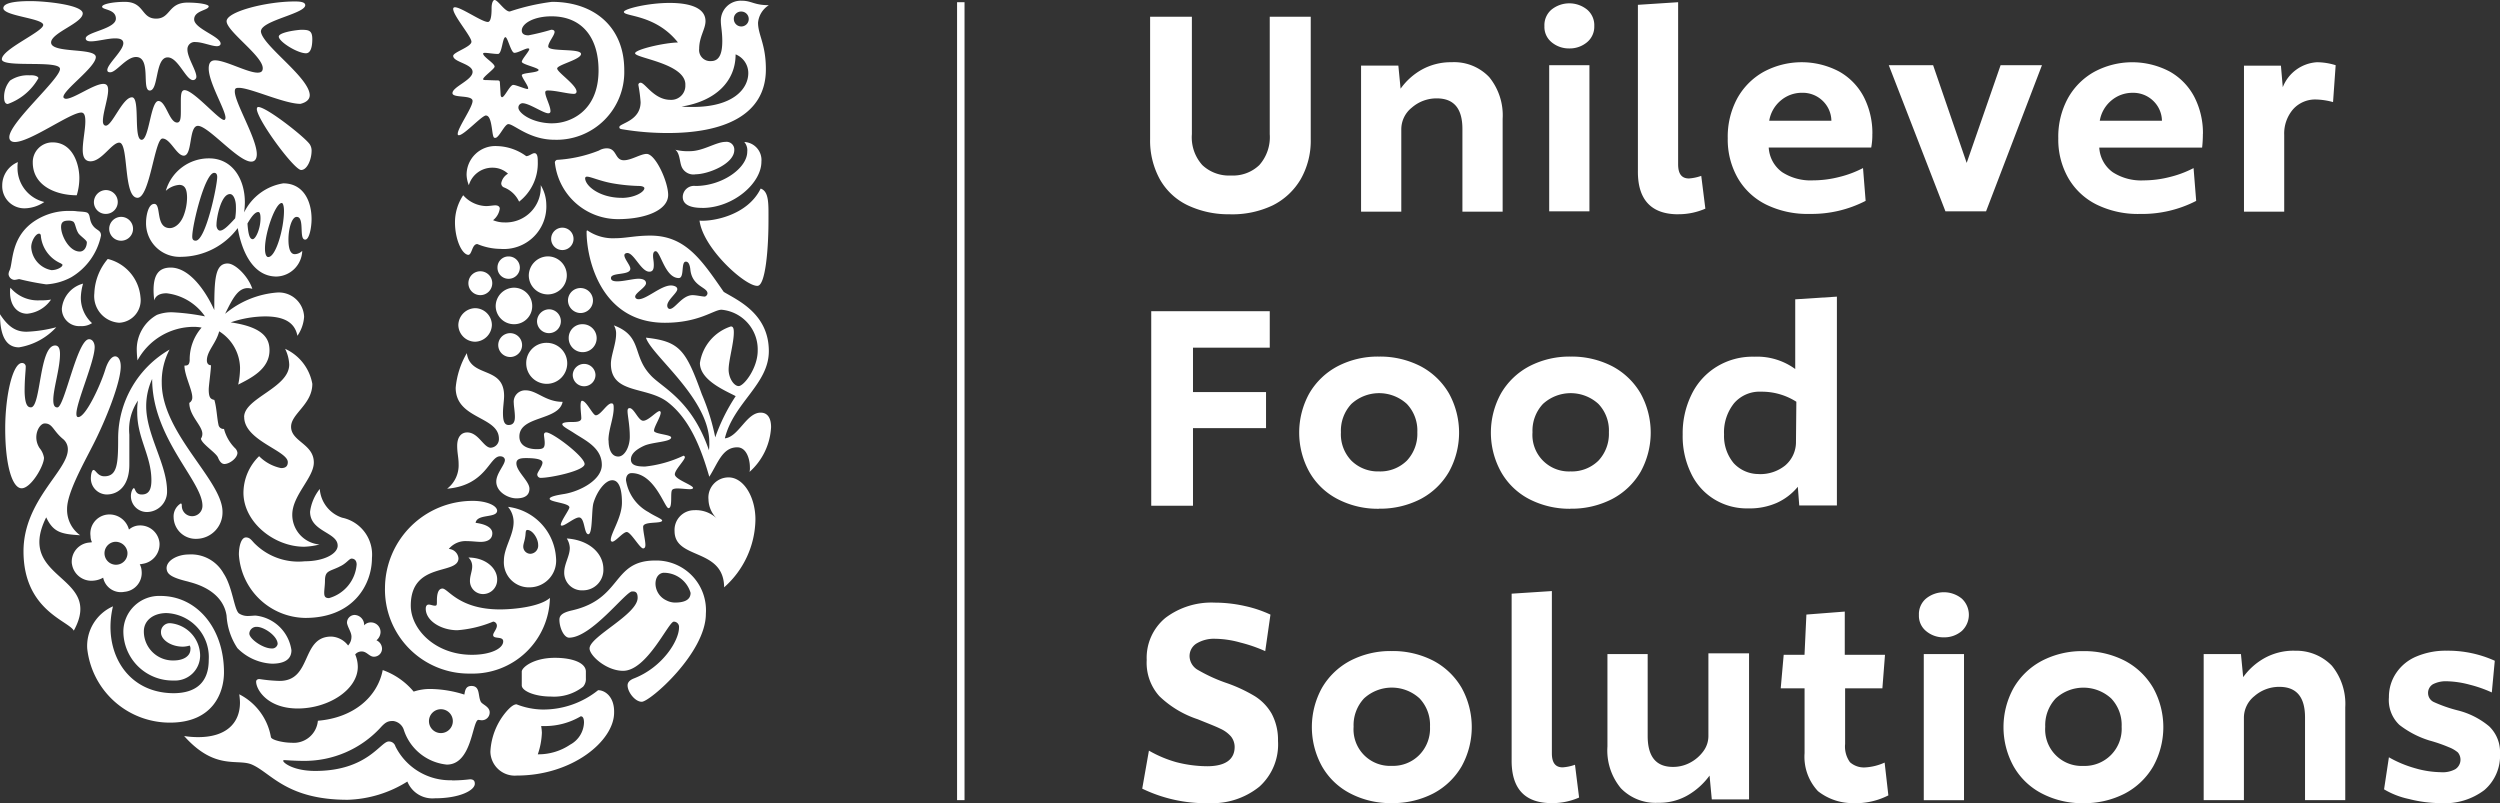
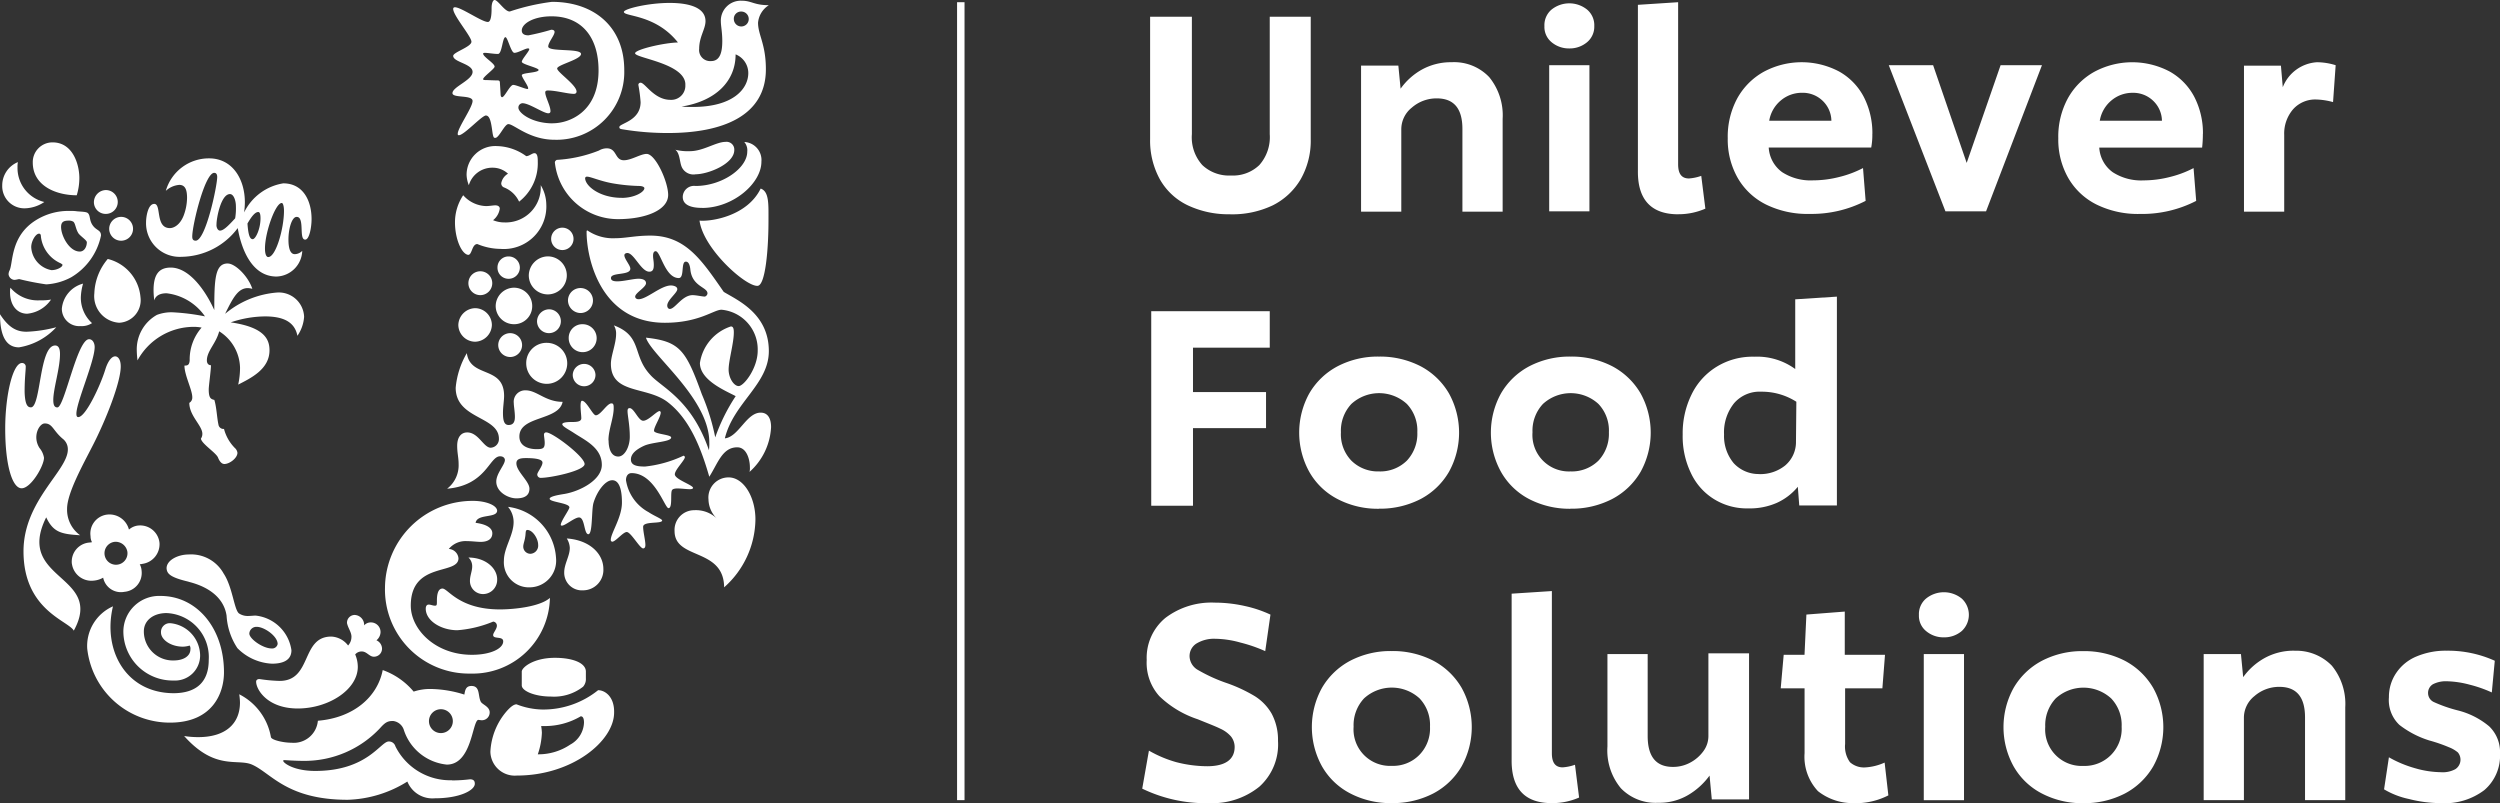
<svg xmlns="http://www.w3.org/2000/svg" width="174" height="55.899" viewBox="0 0 174 55.899">
  <rect x="0" y="0" width="174" height="55.899" fill="#333333" stroke="none" />
  <defs>
    <clipPath id="clip-path">
      <rect id="Rectangle_3" data-name="Rectangle 3" width="174" height="55.899" transform="translate(0 0)" fill="none" />
    </clipPath>
  </defs>
  <g id="Group_52499" data-name="Group 52499" transform="translate(14 5.782)">
    <g id="Group_1" data-name="Group 1" transform="translate(-14 -5.783)" clip-path="url(#clip-path)">
      <path id="Path_1" data-name="Path 1" d="M43.825,14.334c.259,1.971,3.242,4.617,4.047,4.539.544-.051.752-2.568.752-4.539,0-1.142.052-2.023-.544-2.231-.934,1.92-3.45,2.308-4.254,2.231m.182-.882c2.153,0,4.124-1.712,4.124-3.217a1.257,1.257,0,0,0-1.192-1.374.882.882,0,0,1,.207.674c0,1.142-1.739,2.387-3.606,2.387a.784.784,0,0,0-.882.726c-.026.571.519.8,1.35.8m-.467-2.335a.9.9,0,0,1-.934-.467c-.182-.362-.129-.985-.467-1.245a3.623,3.623,0,0,0,1.012.1c.934,0,1.816-.648,2.491-.648a.537.537,0,0,1,.6.57c0,.96-1.816,1.686-2.7,1.686" transform="translate(4.862 1.022)" fill="#fff" />
      <path id="Path_2" data-name="Path 2" d="M2.115,25.91c.7,0,.571-4.305,1.686-4.305.259,0,.337.259.337.6,0,.986-.467,2.413-.467,3.191,0,.389.1.519.286.519.493,0,1.375-4.747,2.205-4.747.259,0,.389.286.389.545,0,.985-1.272,3.838-1.272,4.642,0,.131.026.234.129.234.52,0,1.557-2.231,1.894-3.346.182-.571.442-.882.675-.882.207,0,.389.233.389.7,0,1.115-1.038,3.735-1.946,5.5-.7,1.375-1.789,3.32-1.789,4.41a2.186,2.186,0,0,0,.908,1.841c-1.323-.078-1.868-.207-2.361-1.246-2.2,4.41,4.073,3.97,1.92,7.886-.388-.7-3.5-1.427-3.5-5.524,0-3.528,3.086-5.6,3.086-7.082a.922.922,0,0,0-.362-.753c-.675-.57-.7-1.063-1.246-1.063-.388,0-.881.908-.363,1.712a1.424,1.424,0,0,1,.311.675c0,.57-.908,2.127-1.556,2.127S.325,29.957.325,27.389c0-2.283.519-4.565,1.168-4.565a.251.251,0,0,1,.259.284c0,.26-.077.8-.077,1.712.026,1.012.259,1.09.441,1.09" transform="translate(0.038 2.442)" fill="#fff" />
-       <path id="Path_3" data-name="Path 3" d="M6.764,31.9c.856,0,1.583-.648,1.583-2.075v-2.1a3.6,3.6,0,0,1,.6-2.36,4.5,4.5,0,0,0-.051.83c0,1.789.986,3.008.986,4.72,0,.649-.182.986-.675.986-.467,0-.441-.441-.544-.441-.078,0-.207.259-.207.544a1.111,1.111,0,0,0,1.167,1.115,1.414,1.414,0,0,0,1.349-1.452c0-1.868-1.452-3.917-1.452-5.915a4.55,4.55,0,0,1,.415-1.893c0,4.124,3.5,7.107,3.5,8.819A.714.714,0,0,1,12,32.709c0-.156-.027-.182-.078-.182a1.054,1.054,0,0,0-.493.96,1.536,1.536,0,0,0,1.583,1.5A1.833,1.833,0,0,0,14.831,33.1c0-2.179-4.228-5.448-4.228-8.976a4.754,4.754,0,0,1,.544-2.309,7.142,7.142,0,0,0-3.579,6.148c0,1.79-.052,2.671-.96,2.671-.466,0-.6-.441-.752-.441-.129,0-.182.364-.182.467A1.124,1.124,0,0,0,6.764,31.9" transform="translate(0.655 2.517)" fill="#fff" />
      <path id="Path_4" data-name="Path 4" d="M39.271,12.706c.907,0,1.582-.415,1.582-.675,0-.077-.129-.155-.389-.155a12.467,12.467,0,0,1-1.816-.182c-.881-.155-1.53-.466-1.789-.466a.119.119,0,0,0-.13.1c0,.544,1.012,1.374,2.543,1.374M34.757,10.06a9.338,9.338,0,0,0,2.931-.648,1.089,1.089,0,0,1,.544-.156c.726,0,.545.83,1.193.83.519,0,1.168-.441,1.583-.441.622,0,1.5,1.945,1.5,2.853,0,1.064-1.582,1.686-3.476,1.686a4.41,4.41,0,0,1-4.409-3.943c0-.078.051-.129.129-.182" transform="translate(3.996 1.068)" fill="#fff" />
      <path id="Path_5" data-name="Path 5" d="M7.232,37.912a3.017,3.017,0,0,0-1.79,2.931A5.786,5.786,0,0,0,11.2,46.005c3.009,0,3.761-2.1,3.761-3.5,0-3.112-1.92-5.317-4.409-5.317A2.491,2.491,0,0,0,7.958,39.65a3.43,3.43,0,0,0,3.5,3.424,1.743,1.743,0,0,0,1.842-1.79,2.284,2.284,0,0,0-2.076-2.2.611.611,0,0,0-.647.648c0,.493.674.986,1.529.986a1.723,1.723,0,0,0,.467-.078.383.383,0,0,1,.052.259c0,.467-.467.779-1.168.779A2.02,2.02,0,0,1,9.384,39.65c0-.752.65-1.27,1.584-1.27A3.071,3.071,0,0,1,13.9,41.648c0,1.478-.805,2.309-2.466,2.309-3.318-.027-4.927-3.009-4.2-6.044" transform="translate(0.628 4.291)" fill="#fff" />
      <path id="Path_6" data-name="Path 6" d="M28.53,45.368a.83.83,0,1,0,1.661,0,.83.83,0,0,0-1.661,0m1.608,4.125a10.271,10.271,0,0,0,1.245-.078c.311,0,.338.182.338.311,0,.442-1.012,1.012-2.8,1.012a1.875,1.875,0,0,1-1.894-1.167,8.259,8.259,0,0,1-4.15,1.27c-4.227,0-5.317-1.842-6.64-2.438-1.012-.466-2.568.442-4.747-2a6.142,6.142,0,0,0,.986.077c1.893,0,2.9-.934,2.9-2.411a4.294,4.294,0,0,0-.051-.571,4.135,4.135,0,0,1,2.205,2.983c.051.207.881.389,1.427.389a1.686,1.686,0,0,0,1.841-1.53c2.49-.207,4.15-1.66,4.513-3.528a4.987,4.987,0,0,1,2.154,1.5,3.6,3.6,0,0,1,1.245-.182,8.1,8.1,0,0,1,2.282.389c.052-.259.078-.6.493-.6.622,0,.442.675.649,1.09.1.207.622.337.622.752a.543.543,0,0,1-.545.545c-.077,0-.181-.026-.259-.026-.415.129-.441,3.112-2.179,3.112a3.512,3.512,0,0,1-2.983-2.386.9.9,0,0,0-.752-.649c-.338,0-.52.052-.908.493a7.2,7.2,0,0,1-5.266,2.283c-.7,0-1.272-.052-1.4-.052-.078,0-.078.026-.078.052,0,.129.7.7,2.231.7,3.632,0,4.54-2.05,5.111-2.05a.465.465,0,0,1,.466.338,4.259,4.259,0,0,0,3.943,2.36" transform="translate(1.326 4.825)" fill="#fff" />
-       <path id="Path_7" data-name="Path 7" d="M39.965,37.13c-.441,0-2.827,3.217-4.383,3.217-.364,0-.675-.7-.675-1.246,0-.286.182-.493.857-.648,3.554-.8,2.775-3.476,5.81-3.476A3.46,3.46,0,0,1,45.1,38.686c0,2.724-3.892,6.122-4.462,6.122-.467,0-.986-.675-.986-1.142,0-.129.051-.337.467-.493,1.971-.777,3.112-2.619,3.112-3.527a.367.367,0,0,0-.363-.415c-.364,0-1.868,3.423-3.528,3.423-1.168,0-2.334-1.063-2.334-1.556,0-.83,3.346-2.36,3.346-3.528,0-.441-.207-.441-.389-.441m2.231-1.3c-.286,0-.6.233-.6.779a1.3,1.3,0,0,0,.753,1.141,1.338,1.338,0,0,0,.6.155c.6,0,1.09-.155,1.09-.674a1.94,1.94,0,0,0-1.841-1.4" transform="translate(4.028 4.036)" fill="#fff" />
      <path id="Path_8" data-name="Path 8" d="M7.6,14.9a.83.83,0,1,0,.83-.83.836.836,0,0,0-.83.83M6.536,13.034a.819.819,0,0,0,.83.83.83.83,0,0,0,0-1.66.853.853,0,0,0-.83.83m-.752,5.681a1.99,1.99,0,0,0-1.479,1.738,1.206,1.206,0,0,0,1.3,1.219,1.305,1.305,0,0,0,.8-.207,2.384,2.384,0,0,1-.779-1.79,3.846,3.846,0,0,1,.156-.959M.726,19a1.224,1.224,0,0,0-.027.311c0,.959.52,1.5,1.193,1.5a2.26,2.26,0,0,0,1.661-.986,3.519,3.519,0,0,1-.753.052A2.484,2.484,0,0,1,.726,19M0,20.842c0,1.583.466,2.309,1.323,2.309a4.5,4.5,0,0,0,2.593-1.4,9.418,9.418,0,0,1-2,.311c-.726.026-1.3-.26-1.918-1.219m5.343-8.275a4.113,4.113,0,0,0,.182-1.192c0-.986-.467-2.491-1.867-2.491a1.373,1.373,0,0,0-1.375,1.4c0,1.634,1.634,2.282,3.061,2.282M3.6,17.781a1.721,1.721,0,0,1-1.427-1.608c0-.415.311-.934.544-.934.078,0,.131.051.131.207a2.326,2.326,0,0,0,1.4,1.867c.051.052.1.052.1.1,0,.156-.389.364-.753.364M5.5,15.265c.155.182.544.441.544.571,0,.284-.155.648-.493.648-.726,0-1.3-1.09-1.3-1.712,0-.389.233-.441.544-.441a.55.55,0,0,1,.311.078c.155.129.155.544.389.855M.648,17.833a.63.63,0,0,0-.052.234.441.441,0,0,0,.389.388c.156,0,.26-.051.364-.051a18.427,18.427,0,0,0,1.867.364,4.151,4.151,0,0,0,1.738-.493,4.4,4.4,0,0,0,2.076-2.906c0-.389-.311-.337-.571-.7s-.155-.675-.337-.855c-.1-.1-.389-.1-.752-.13a2.558,2.558,0,0,0-.467-.026,4.28,4.28,0,0,0-2.413.649C.674,15.447.934,17.34.648,17.833M7.5,17a3.9,3.9,0,0,0-.934,2.387A1.855,1.855,0,0,0,8.3,21.439a1.568,1.568,0,0,0,1.479-1.765A3,3,0,0,0,7.5,17M3.086,13.034a2.521,2.521,0,0,1-1.349.441A1.54,1.54,0,0,1,.155,11.893a1.753,1.753,0,0,1,1.09-1.634,1.725,1.725,0,0,0-.026.363,2.429,2.429,0,0,0,1.867,2.413" transform="translate(0 1.025)" fill="#fff" />
      <path id="Path_9" data-name="Path 9" d="M36.231,19.267a.887.887,0,0,0,.855.882.87.87,0,1,0-.855-.882m.051,2.62a.973.973,0,1,0,.986-.96.948.948,0,0,0-.986.96m-2.957,1.763a1.427,1.427,0,1,0,1.427-1.427,1.406,1.406,0,0,0-1.427,1.427m.752-2.931a.83.83,0,1,0,.831-.83.854.854,0,0,0-.831.83m-2.7,1.661a.835.835,0,0,0,.83.83.83.83,0,1,0-.83-.83m2.127-4.851a1.323,1.323,0,1,0,1.323-1.323,1.346,1.346,0,0,0-1.323,1.323m1.556-2.542a.779.779,0,1,0,.779-.779.78.78,0,0,0-.779.779m-3.735,2a.765.765,0,0,0,.779.779.778.778,0,1,0,0-1.556.764.764,0,0,0-.779.777M31.2,19.657a1.273,1.273,0,0,0,1.272,1.27,1.256,1.256,0,0,0,1.27-1.27,1.274,1.274,0,0,0-1.27-1.272A1.291,1.291,0,0,0,31.2,19.657M28.6,20.979a1.18,1.18,0,0,0,1.168,1.167,1.2,1.2,0,0,0,1.167-1.167,1.179,1.179,0,0,0-1.167-1.168A1.2,1.2,0,0,0,28.6,20.979m.7-2.906a.83.83,0,0,0,1.661,0,.83.83,0,0,0-1.661,0m7.263,6.381a.792.792,0,0,1,1.583,0,.791.791,0,1,1-1.583,0" transform="translate(3.3 1.639)" fill="#fff" />
      <path id="Path_10" data-name="Path 10" d="M36.882,45.119c.1,0,.233.051.233.441a1.813,1.813,0,0,1-.959,1.53,3.942,3.942,0,0,1-2.256.675,5.158,5.158,0,0,0,.284-1.5,3.229,3.229,0,0,0-.051-.466h.259a4.923,4.923,0,0,0,2.491-.675m.156-2.049a.807.807,0,0,0,.207-.6v-.467c0-.6-.908-.959-2.154-.959-1.5,0-2.308.674-2.308.959v.96c0,.389.908.777,2.023.777a3.278,3.278,0,0,0,2.231-.674M38.1,43.3a6.087,6.087,0,0,1-3.89,1.348,5.2,5.2,0,0,1-1.79-.362c-.207,0-.441.207-.675.466A4.649,4.649,0,0,0,30.6,47.583a1.7,1.7,0,0,0,1.841,1.661c3.865,0,6.77-2.413,6.77-4.385.026-1.089-.622-1.556-1.115-1.556" transform="translate(3.531 4.736)" fill="#fff" />
      <path id="Path_11" data-name="Path 11" d="M39.138,28.117c0,.519.156,1.115.675,1.115.441,0,.8-.675.8-1.375,0-.83-.156-1.478-.156-1.789,0-.156.052-.207.156-.207.311.026.6.881.934.881.364,0,.934-.674,1.141-.674.052,0,.078.077.078.1,0,.311-.467.985-.467,1.27,0,.234,1.193.26,1.193.467,0,.311-1.27.311-1.867.57-.571.26-.934.571-.934.96,0,.415.415.493.985.493a8.287,8.287,0,0,0,2.672-.753.112.112,0,0,1,.1.1c0,.207-.7.882-.7,1.193,0,.364,1.3.753,1.27.96-.026.051-.1.077-.233.077-.233,0-.57-.051-.855-.051-.156,0-.312.026-.364.1-.156.155.051,1.27-.26,1.27-.259,0-.959-2.438-2.568-2.438-.233,0-.389.182-.389.493a3.057,3.057,0,0,0,1.583,2.231c.337.234.934.467.934.571,0,.259-1.323.026-1.323.441,0,.364.156.934.156,1.272,0,.1-.027.233-.156.233-.232,0-.855-1.141-1.141-1.141-.26,0-.779.674-1.012.674a.118.118,0,0,1-.1-.129c0-.466.777-1.556.777-2.593,0-.493-.051-1.557-.674-1.557-.493,0-1.064.779-1.3,1.557-.156.466-.052,2.2-.364,2.2s-.233-1.167-.648-1.167c-.311,0-.959.57-1.193.57-.051,0-.078-.026-.078-.051,0-.26.6-1.064.6-1.219,0-.311-1.374-.364-1.374-.6,0-.156.544-.26,1.037-.337,1.064-.182,2.594-.96,2.594-2.023,0-1.193-1.168-1.712-1.92-2.205-.389-.26-.831-.467-.831-.622s.493-.156.7-.156c.311,0,.623-.026.623-.259,0-.182-.052-.571-.052-.857,0-.207.026-.362.1-.362.311,0,.752,1.012.96,1.012.337,0,.777-.83,1.089-.83.1,0,.156.051.156.259.026.7-.364,1.556-.364,2.309m-9.857-6.07c.233,1.763,2.594.855,2.594,2.983,0,.311-.078.779-.078,1.168,0,.467.051.855.389.855.363,0,.441-.259.441-.57,0-.338-.078-.753-.078-.96a.793.793,0,0,1,.83-.881c.779,0,1.375.8,2.569.8-.26,1.323-3.009.959-3.009,2.411,0,.726.726.882,1.193.882.441,0,.57-.052.57-.441,0-.207-.051-.442-.051-.571a.149.149,0,0,1,.155-.156c.442,0,2.672,1.686,2.672,2.205,0,.467-2.36.96-3.035.96a.237.237,0,0,1-.26-.234c0-.155.364-.57.364-.83,0-.182-.311-.311-1.141-.311-.389,0-.675.052-.675.364,0,.57.908,1.245.908,1.763,0,.415-.26.675-.908.675-.571,0-1.4-.442-1.4-1.168,0-.57.6-1.167.6-1.5,0-.1-.078-.259-.337-.259-.753,0-.96,2.023-3.684,2.256a2.053,2.053,0,0,0,.8-1.712c0-.441-.1-.777-.1-1.27,0-.622.286-.935.7-.935.779,0,1.142,1.064,1.634,1.064a.6.6,0,0,0,.571-.622c0-1.583-3.009-1.348-3.009-3.554a5.782,5.782,0,0,1,.779-2.413" transform="translate(3.22 2.544)" fill="#fff" />
      <path id="Path_12" data-name="Path 12" d="M33.647,34.42a.5.5,0,0,0,.493.519.568.568,0,0,0,.544-.622c0-.441-.389-1.037-.752-1.037-.156,0-.1.259-.156.519-.026.207-.129.467-.129.622m-1.064-2.749a3.813,3.813,0,0,1,3.346,3.579,1.856,1.856,0,0,1-1.816,2.023A1.743,1.743,0,0,1,32.3,35.406c0-.882.675-1.765.675-2.672a1.639,1.639,0,0,0-.389-1.063M29.833,35.2a.822.822,0,0,1,.26.622c0,.311-.156.648-.156.986a.908.908,0,0,0,.908.934.985.985,0,0,0,.986-.986c.026-.8-.8-1.556-2-1.556m6.848-1.323a1.353,1.353,0,0,1,.207.648c0,.571-.389,1.115-.389,1.712a1.227,1.227,0,0,0,1.3,1.245A1.418,1.418,0,0,0,39.223,36c0-1.09-.986-2.023-2.542-2.127m-6.355-1.09c.959.129,1.168.467,1.168.726,0,.467-.416.6-.8.6-.286,0-.624-.051-.96-.051a1.51,1.51,0,0,0-1.27.544.717.717,0,0,1,.674.648c0,1.193-3.32.207-3.32,3.295,0,1.634,1.686,3.424,4.254,3.424,1.323,0,2.179-.442,2.179-.935,0-.388-.7-.129-.7-.441,0-.156.26-.415.26-.648a.28.28,0,0,0-.26-.286,8.065,8.065,0,0,1-2.491.6c-1.115,0-2.2-.649-2.2-1.5,0-.182.077-.286.207-.286s.286.078.441.078c.129,0,.129-.078.129-.311s0-.882.389-.882,1.141,1.452,4,1.452c.959,0,2.775-.181,3.476-.8a5.377,5.377,0,0,1-5.526,5.266A5.848,5.848,0,0,1,24.023,37.3a6.1,6.1,0,0,1,6.121-6.044c.908,0,1.686.311,1.686.7-.052.519-1.4.182-1.5.83" transform="translate(2.772 3.606)" fill="#fff" />
      <path id="Path_13" data-name="Path 13" d="M18.661,11.622c1.375,0,1.972,1.192,1.972,2.49,0,.571-.156,1.427-.442,1.427-.259,0-.233-.466-.259-.908-.027-.544-.156-.674-.338-.674-.337,0-.57.83-.57,1.582,0,.467.077,1.012.441,1.012a.746.746,0,0,0,.519-.233,1.847,1.847,0,0,1-1.789,1.79c-1.816,0-2.491-2.127-2.7-3.373a4.959,4.959,0,0,1-3.917,2,2.337,2.337,0,0,1-2.464-2.413c0-.362.129-1.27.571-1.27.519,0,.051,1.685,1.089,1.685.26,0,.7-.207.96-.881a3.624,3.624,0,0,0,.233-1.219c0-.571-.129-.908-.544-.908a1.56,1.56,0,0,0-.934.415A3.115,3.115,0,0,1,13.5,9.883c1.634,0,2.491,1.453,2.491,3.062a6.186,6.186,0,0,1-.052.7,3.683,3.683,0,0,1,2.724-2.023M17.08,14.06c0-.364-.078-.442-.156-.442-.207,0-.441.26-.752.8.051.753.155,1.09.363,1.09s.545-.726.545-1.452m-2.828.856c.233,0,.519-.259,1.063-.856a4.157,4.157,0,0,0,.052-.831c0-.415-.156-.856-.415-.856-.624,0-.935,1.66-.935,2.1-.026.233.1.441.234.441m3.372,1.841c.519,0,1.09-1.971,1.09-3.216,0-.26-.052-.545-.156-.545-.441,0-1.167,2.049-1.167,3.164,0,.415.1.6.233.6m-5.058-1.141c.7,0,1.5-3.813,1.5-4.436,0-.155-.052-.286-.207-.286-.649,0-1.53,3.632-1.53,4.436,0,.129.026.286.233.286" transform="translate(1.052 1.14)" fill="#fff" />
      <path id="Path_14" data-name="Path 14" d="M14.864,16.442c-.882,0-.934,1.09-.934,3.242-.649-1.427-1.765-2.957-3.035-2.957-.882,0-1.193.57-1.193,1.582a5.733,5.733,0,0,0,.052.7c.1-.362.441-.493.856-.493a3.774,3.774,0,0,1,2.671,1.608,15.355,15.355,0,0,0-2.256-.284,2.831,2.831,0,0,0-1.09.181,2.749,2.749,0,0,0-1.4,2.491,6.48,6.48,0,0,0,.051.675,4.463,4.463,0,0,1,3.89-2.334,2.869,2.869,0,0,1,.571.051,3.363,3.363,0,0,0-.83,2.283c-.026.337-.156.362-.364.362,0,.675.545,1.686.545,2.205a.418.418,0,0,1-.207.389c0,.908.908,1.582.908,2.153a.583.583,0,0,1-.1.337c.051.364,1.063.986,1.192,1.323.156.389.338.442.442.442.363,0,.908-.415.908-.779a.539.539,0,0,0-.182-.337,2.947,2.947,0,0,1-.753-1.323.356.356,0,0,1-.388-.311c-.1-.442-.131-1.219-.286-1.712-.26-.052-.389-.156-.389-.727,0-.259.155-1.323.155-1.685-.129,0-.284-.078-.284-.337,0-.649.648-1.193.856-2.023a3.07,3.07,0,0,1,1.452,2.542,5.52,5.52,0,0,1-.129,1.167c.857-.441,2.179-1.063,2.179-2.386,0-.779-.364-1.608-2.7-1.946a7.587,7.587,0,0,1,2.387-.415c1.323,0,2.075.415,2.256,1.35a2.641,2.641,0,0,0,.466-1.323,1.761,1.761,0,0,0-1.918-1.686,6.406,6.406,0,0,0-3.58,1.479c.545-1.115.908-1.79,1.583-1.79a1.315,1.315,0,0,1,.311.051c-.286-.881-1.193-1.763-1.712-1.763" transform="translate(0.985 1.897)" fill="#fff" />
      <path id="Path_15" data-name="Path 15" d="M45.854,29.791c1.037,0,1.867,1.348,1.867,2.931a6.41,6.41,0,0,1-2.178,4.72c-.026-2.775-3.45-1.893-3.45-3.916a1.371,1.371,0,0,1,1.374-1.452,2.1,2.1,0,0,1,1.557.57,1.913,1.913,0,0,1-.571-1.323,1.4,1.4,0,0,1,1.4-1.53" transform="translate(4.857 3.437)" fill="#fff" />
      <path id="Path_16" data-name="Path 16" d="M32.079,11.036a1.563,1.563,0,0,0-1.064-.415,1.694,1.694,0,0,0-1.66,1.219,2.114,2.114,0,0,1-.156-.7,2,2,0,0,1,2.127-2.023,3.6,3.6,0,0,1,2.023.7c.207,0,.415-.207.571-.207.233,0,.233.364.233.6a3.378,3.378,0,0,1-1.3,2.775A1.931,1.931,0,0,0,31.819,12a.3.3,0,0,1-.207-.311.967.967,0,0,1,.467-.649m-3.113,1.5a2.208,2.208,0,0,0,1.583.752c.233,0,.492-.051.648-.051.182,0,.311.078.311.233a1.247,1.247,0,0,1-.467.8,2.028,2.028,0,0,0,.8.156,2.436,2.436,0,0,0,2.516-2.594,2.656,2.656,0,0,1,.389,1.323,2.96,2.96,0,0,1-3.19,3.113,4.25,4.25,0,0,1-1.608-.337c-.389,0-.364.777-.649.752-.466-.078-.908-1.141-.908-2.256a3.4,3.4,0,0,1,.571-1.894" transform="translate(3.276 1.052)" fill="#fff" />
-       <path id="Path_17" data-name="Path 17" d="M14.512.434c0-.13-.622-.26-1.479-.26-1.348,0-1.167,1.115-2.178,1.115-1.064,0-.8-1.167-2.179-1.167-.83,0-1.582.155-1.582.337,0,.233.959.155.959.83,0,.726-2.1.934-2.1,1.375,0,.155.155.207.362.207.467,0,1.168-.207,1.686-.207.286,0,.57.051.57.337,0,.519-1.115,1.452-1.115,1.867,0,.13.1.156.207.156.416,0,1.115-1.064,1.79-1.064,1.09,0,.364,2.334.96,2.334.622,0,.362-2.308,1.245-2.308.726,0,1.27,1.582,1.763,1.582a.233.233,0,0,0,.234-.233c0-.441-.623-1.323-.623-1.894a.5.5,0,0,1,.571-.519c.467,0,1.115.286,1.479.286.129,0,.259-.051.259-.182,0-.493-1.841-1.037-1.841-1.685,0-.623,1.012-.623,1.012-.908m4.876,2.1c0,.364,1.3,1.168,1.894,1.168.337,0,.441-.467.441-.986,0-.622-.259-.648-.8-.648-.674.051-1.53.233-1.53.466m2.153,4.1c0-1.245-3.346-3.5-3.4-4.462a.412.412,0,0,1,.129-.26c.571-.6,2.957-1.037,2.957-1.556,0-.26-.493-.26-.752-.26-1.92,0-4.721.7-4.721,1.375,0,.7,2.516,2.413,2.516,3.268,0,.233-.129.311-.362.311-.7,0-2.231-.856-2.958-.856-.337,0-.441.233-.441.57,0,.986,1.168,2.88,1.168,3.424,0,.052-.027.156-.1.156-.362,0-2.126-2.076-2.749-2.076-.233,0-.259.311-.259.779v.7c0,.466-.026.777-.26.777-.544,0-.777-1.5-1.3-1.5-.544,0-.648,2.7-1.167,2.7-.6,0-.078-2.957-.675-2.957-.648,0-1.374,1.972-1.816,1.972-.155,0-.207-.156-.207-.312,0-.6.364-1.582.364-2.153,0-.286-.078-.441-.337-.441-.649,0-2.05,1.037-2.594,1.037-.078,0-.182-.051-.182-.129,0-.493,2.256-2.076,2.256-2.776,0-.674-3.112-.233-3.112-1.012C3.54,2.275,5.745,1.6,5.745.927c0-.6-2.62-.857-3.632-.857C.895.07.22.226.22.563c0,.544,2.775.7,2.775,1.167S.116,3.416.116,4.117c0,.622,4.047.026,4.047.675,0,.7-3.528,3.734-3.528,4.746,0,.234.156.338.389.338,1.063,0,3.865-2.049,4.618-2.049.259,0,.284.337.284.622,0,.544-.181,1.374-.181,1.971,0,.467.129.8.544.8.779,0,1.478-1.3,2-1.3.674,0,.259,3.839,1.27,3.839.857,0,1.193-4.125,1.738-4.125s.986,1.193,1.479,1.193c.622,0,.337-2.075.986-2.075.726,0,2.8,2.49,3.709,2.49.286,0,.389-.233.389-.519,0-1.09-1.53-3.579-1.53-4.358,0-.207.051-.259.286-.259.8,0,3.164,1.115,4.28,1.115.415-.1.648-.311.648-.6M2.658,5.439A3.977,3.977,0,0,1,.531,7.23C.323,7.23.272,7,.272,6.762A1.753,1.753,0,0,1,.687,5.6a2.208,2.208,0,0,1,1.374-.364c.26-.026.6.051.6.207m15.2,2.127c0,.726,2.594,4.254,3.086,4.254.416,0,.727-.726.727-1.349a.8.8,0,0,0-.13-.442c-.363-.519-3.008-2.593-3.579-2.593-.078,0-.1.077-.1.129" transform="translate(0.013 0.008)" fill="#fff" />
      <path id="Path_18" data-name="Path 18" d="M46.615,1.318A.519.519,0,1,0,47.133.8a.5.5,0,0,0-.519.519M43.242,5.883c0-1.479-3.5-1.841-3.5-2.179,0-.259,1.971-.726,2.983-.752C41.167.98,38.962,1.161,38.962.825,38.962.617,40.623.2,42.153.2c1.27,0,2.49.286,2.49,1.27,0,.545-.441,1.09-.441,1.92a.769.769,0,0,0,.83.857c.649,0,.779-.675.779-1.4,0-.6-.1-1.064-.1-1.35A1.389,1.389,0,0,1,47.159.046c.7,0,.857.311,1.894.311A1.607,1.607,0,0,0,48.3,1.576c0,.857.545,1.479.545,3.242,0,3.268-3.061,4.436-6.8,4.436a19.107,19.107,0,0,1-3.191-.26c-.155-.026-.207-.051-.207-.155,0-.26,1.479-.415,1.479-1.738a10.581,10.581,0,0,0-.156-1.193.15.15,0,0,1,.156-.156c.311,0,.934,1.193,2.075,1.193a.982.982,0,0,0,1.037-1.063m3.5-2.1c0,1.842-1.348,3.242-3.761,3.632.259.026.519.026.779.026,2.826,0,3.865-1.27,3.865-2.36a1.4,1.4,0,0,0-.882-1.3" transform="translate(4.46 0.005)" fill="#fff" />
      <path id="Path_19" data-name="Path 19" d="M45.553,28.794a12.945,12.945,0,0,1,1.427-2.879c-.674-.364-2.49-1.09-2.49-2.309a3.17,3.17,0,0,1,2.153-2.542c.156,0,.207.129.207.415,0,.752-.362,1.945-.362,2.593,0,.571.362,1.142.7,1.142.364,0,1.324-1.246,1.324-2.465A2.774,2.774,0,0,0,45.994,19.9c-.545,0-1.557.908-3.943.908-4.436,0-5.448-4.409-5.448-6.329,0-.078.026-.1.052-.1a3.154,3.154,0,0,0,1.945.544c.726,0,1.4-.182,2.438-.182,2.464,0,3.579,1.712,5.11,3.917.934.571,3.139,1.5,3.139,4.125,0,2.308-2.464,3.6-3.061,6.07.959-.1,1.5-1.79,2.491-1.79.492,0,.726.389.726,1.012a4.474,4.474,0,0,1-1.5,3.113,1.086,1.086,0,0,0,.026-.312c0-.57-.233-1.4-.882-1.4-1.037,0-1.348,1.115-1.945,2.049-.6-2.1-1.4-4.021-2.853-5.162-1.452-1.168-3.994-.544-3.994-2.7,0-.57.362-1.4.362-2.075a1.077,1.077,0,0,0-.155-.6c2,.752,1.27,2.075,2.516,3.424.752.881,2.879,1.685,4.1,5.266a3.36,3.36,0,0,0,.026-.545c0-3.061-4.047-6.07-4.409-7.289,2.36.26,2.775.857,3.89,3.943a15.081,15.081,0,0,1,.934,3.009m-.544-10.038c0-.441-1.09-.467-1.193-1.686-.026-.181-.078-.519-.311-.519-.362,0-.078,1.142-.493,1.142-.959,0-1.27-1.868-1.608-1.868-.077,0-.181.052-.181.311,0,.233.051.364.051.649,0,.259-.051.466-.311.466-.571,0-1.063-1.3-1.53-1.3-.1,0-.207.052-.207.156,0,.259.415.7.415.934,0,.493-1.348.233-1.348.649,0,.181.182.233.441.233.441,0,1.115-.182,1.479-.182.207,0,.519.052.519.311,0,.286-.753.675-.753.934,0,.131.131.182.234.182.57,0,1.556-.959,2.256-.959.129,0,.441.051.441.259,0,.26-.7.753-.7,1.141,0,.1.052.234.182.234.364,0,.857-.96,1.583-.96.259,0,.674.1.856.1a.264.264,0,0,0,.182-.233" transform="translate(4.224 1.658)" fill="#fff" />
      <path id="Path_20" data-name="Path 20" d="M30.567,8.042c.338,0,.389.8.467,1.27.051.26.078.286.182.286.259,0,.648-.959.908-.959.388,0,1.452,1.089,3.216,1.089A4.711,4.711,0,0,0,40.19,4.876c0-3.008-2.1-4.746-5.033-4.746A15.078,15.078,0,0,0,32.227.8C31.889.831,31.4,0,31.163,0c-.1,0-.207.207-.207.571,0,.233,0,.959-.26.959C30.2,1.53,28.284.1,28.284.622c0,.467,1.27,1.92,1.27,2.283s-1.27.726-1.27.986c0,.441,1.349.544,1.349,1.115s-1.4,1.037-1.4,1.478c0,.364,1.4.1,1.4.545S28.6,8.9,28.6,9.312c0,.1.026.1.1.1.389-.051,1.582-1.374,1.867-1.374m.6-3.4c0-.233-.8-.675-.8-.908,0-.026.052-.051.1-.051.233,0,.622.077.934.077.286,0,.311-1.167.52-1.167.155,0,.388,1.09.622,1.09.259,0,.752-.311.959-.311.026,0,.078.026.078.051,0,.156-.519.7-.519.882s1.167.415,1.167.57c0,.207-1.167.182-1.167.364,0,.156.441.726.441.908,0,.051-.026.051-.051.051-.156,0-.8-.284-.986-.284-.233,0-.6.856-.779.856-.051,0-.1-.078-.1-.182l-.051-.83c0-.078-.027-.155-.131-.155-.259,0-.726-.027-.881-.027-.1,0-.156-.026-.156-.051-.026-.156.8-.726.8-.882M35.21,8.586c-1.452,0-2.387-.726-2.387-1.09a.3.3,0,0,1,.286-.311c.467,0,1.453.7,1.79.7a.136.136,0,0,0,.155-.155c0-.364-.363-.986-.363-1.3,0-.078.051-.131.182-.131.57,0,1.374.234,1.816.234.129,0,.181-.078.181-.156,0-.466-1.349-1.349-1.349-1.608s1.66-.622,1.66-1.012c0-.415-2.282-.129-2.282-.519,0-.286.441-.777.441-1.012,0-.1-.077-.155-.233-.155a15.743,15.743,0,0,1-1.583.389c-.207,0-.466-.052-.466-.338,0-.466.8-.985,2.075-.985,2.049,0,3.268,1.4,3.268,3.761,0,2.931-2.075,3.683-3.19,3.683" transform="translate(3.258 0)" fill="#fff" />
      <path id="Path_21" data-name="Path 21" d="M22.617,39.9a.882.882,0,0,1-.233.6,1.559,1.559,0,0,0-1.168-.622c-2.127,0-1.323,3.086-3.6,3.086a10.8,10.8,0,0,1-1.4-.129c-.156,0-.233.078-.233.182,0,.544.777,1.867,2.9,1.867s4.176-1.3,4.176-2.906a2.214,2.214,0,0,0-.181-.855.568.568,0,0,1,.466-.207c.337,0,.519.364.83.364a.56.56,0,0,0,.571-.571.649.649,0,0,0-.389-.571.762.762,0,0,0,.286-.57.669.669,0,0,0-.675-.675.6.6,0,0,0-.466.207.694.694,0,0,0-.649-.726.538.538,0,0,0-.544.571c.078.362.311.622.311.959" transform="translate(1.844 4.428)" fill="#fff" />
      <path id="Path_22" data-name="Path 22" d="M17.71,41.141c-.622,0-1.556-.675-1.556-1.037a.491.491,0,0,1,.519-.467c.519,0,1.452.648,1.452,1.193a.385.385,0,0,1-.415.311M11.925,36.5c1.66.415,2.491,1.3,2.646,2.36a4.579,4.579,0,0,0,.753,2.258A3.613,3.613,0,0,0,17.735,42.2c.753,0,1.35-.233,1.35-.934a2.821,2.821,0,0,0-2.491-2.413c-.155,0-.337.027-.544.027a1.089,1.089,0,0,1-.622-.182c-.338-.286-.442-1.841-1.064-2.776A2.587,2.587,0,0,0,11.925,34.6c-.726,0-1.53.389-1.53.96.026.363.207.622,1.53.934" transform="translate(1.199 3.993)" fill="#fff" />
-       <path id="Path_23" data-name="Path 23" d="M21.781,35.463c0-.934-1.92-.959-1.92-2.36a3.209,3.209,0,0,1,.675-1.583,2.279,2.279,0,0,0,1.556,2,2.623,2.623,0,0,1,2.076,2.8c0,1.867-1.3,4.176-4.643,4.176a4.7,4.7,0,0,1-4.618-4.41c0-.57.156-1.192.493-1.192.311,0,.415.259.675.492A4.3,4.3,0,0,0,19.5,36.553c1.323,0,2.282-.519,2.282-1.09m.1,1.479c-.7.337-.985.259-.985.986,0,.259-.052.622-.052.8,0,.26.052.389.337.389a2.643,2.643,0,0,0,1.92-2.335c0-.286-.155-.415-.363-.415-.182.026-.364.364-.857.571M15.271,26.514c0-1.323,3.139-2.023,3.139-3.657a2.722,2.722,0,0,0-.286-1.09,3.315,3.315,0,0,1,1.894,2.438c0,1.427-1.479,2.076-1.479,2.984,0,1.037,1.583,1.192,1.583,2.49,0,1.064-1.5,2.283-1.5,3.632a2.078,2.078,0,0,0,1.894,2.075,5.005,5.005,0,0,1-1.064.156c-2.1,0-4.228-1.712-4.228-3.761a3.588,3.588,0,0,1,1.09-2.542,2.993,2.993,0,0,0,1.53.83c.338,0,.467-.155.467-.415,0-.8-3.035-1.5-3.035-3.139" transform="translate(1.72 2.512)" fill="#fff" />
      <path id="Path_24" data-name="Path 24" d="M4.489,35.542a1.369,1.369,0,0,0,1.5,1.168,1.6,1.6,0,0,0,.674-.207,1.26,1.26,0,0,0,1.479.985A1.317,1.317,0,0,0,9.34,36.035a1.123,1.123,0,0,0-.13-.467.694.694,0,0,0,.182-.026,1.38,1.38,0,0,0,1.193-1.452,1.35,1.35,0,0,0-1.452-1.219,1.142,1.142,0,0,0-.675.286A1.4,1.4,0,0,0,6.9,32.118a1.327,1.327,0,0,0-1.115,1.5.882.882,0,0,0,.1.415,1.372,1.372,0,0,1-.207.027,1.333,1.333,0,0,0-1.193,1.478m3.865-.83a.8.8,0,1,1-.882-.7.83.83,0,0,1,.882.7" transform="translate(0.517 3.704)" fill="#fff" />
      <rect id="Rectangle_2" data-name="Rectangle 2" width="0.519" height="55.536" transform="translate(66.612 0.155)" fill="#fff" />
      <path id="Path_25" data-name="Path 25" d="M161.651,51.643a4.558,4.558,0,0,0,3.035-.908,3.15,3.15,0,0,0,1.09-2.542,2.481,2.481,0,0,0-.753-1.894,5.484,5.484,0,0,0-2.205-1.115,9.828,9.828,0,0,1-1.634-.57.688.688,0,0,1-.415-.622.7.7,0,0,1,.338-.624,1.953,1.953,0,0,1,.959-.207,6.638,6.638,0,0,1,1.583.234,8.952,8.952,0,0,1,1.556.544l.207-2.205a7.9,7.9,0,0,0-3.346-.7,5.2,5.2,0,0,0-2.075.389,3.152,3.152,0,0,0-1.427,1.141,2.964,2.964,0,0,0-.52,1.712,2.375,2.375,0,0,0,.727,1.92,6.564,6.564,0,0,0,2.1,1.09,10.686,10.686,0,0,1,1.35.467,2.2,2.2,0,0,1,.622.362.788.788,0,0,1-.182,1.168,1.845,1.845,0,0,1-1.012.207,6.738,6.738,0,0,1-1.816-.286,7.93,7.93,0,0,1-1.79-.752l-.337,2.231a5.663,5.663,0,0,0,1.738.674,9.011,9.011,0,0,0,2.205.286m-10.195-10.61a4.178,4.178,0,0,0-2.075.519,4.538,4.538,0,0,0-1.479,1.324l-.155-1.608h-2.594V51.435h2.8V45.729a1.925,1.925,0,0,1,.726-1.53,2.617,2.617,0,0,1,1.738-.649c1.193,0,1.79.7,1.79,2.127v5.759h2.8V44.976a4.2,4.2,0,0,0-.934-2.9,3.454,3.454,0,0,0-2.62-1.038m-14.681,8.015a2.539,2.539,0,0,1-2.646-2.723,2.725,2.725,0,0,1,.726-1.972,2.859,2.859,0,0,1,3.865,0,2.684,2.684,0,0,1,.726,1.972,2.577,2.577,0,0,1-2.671,2.723m0,2.594a6.146,6.146,0,0,0,2.9-.675,4.948,4.948,0,0,0,1.972-1.893,5.646,5.646,0,0,0,0-5.448,4.957,4.957,0,0,0-1.972-1.894,6.159,6.159,0,0,0-2.9-.674,6.056,6.056,0,0,0-2.88.674,4.948,4.948,0,0,0-1.971,1.894,5.646,5.646,0,0,0,0,5.448,4.779,4.779,0,0,0,1.971,1.893,6.043,6.043,0,0,0,2.88.675m-11.1-.207h2.8V41.268h-2.8Zm1.4-11.336a1.868,1.868,0,0,0,1.245-.441,1.537,1.537,0,0,0,0-2.256,1.975,1.975,0,0,0-2.49,0,1.417,1.417,0,0,0-.493,1.141,1.368,1.368,0,0,0,.493,1.115,1.868,1.868,0,0,0,1.245.441m-6.252,11.543a5,5,0,0,0,2.387-.544l-.26-2.283a3.788,3.788,0,0,1-1.349.337,1.462,1.462,0,0,1-1.063-.362,1.863,1.863,0,0,1-.338-1.272V43.653h2.594l.182-2.334h-2.8V38.311l-2.671.207-.131,2.8H115.92l-.207,2.334h1.66v4.514a3.5,3.5,0,0,0,.935,2.646,3.908,3.908,0,0,0,2.515.83M110.68,41.268v5.706a1.765,1.765,0,0,1-.337,1.037,2.7,2.7,0,0,1-.908.8,2.509,2.509,0,0,1-1.219.311c-1.168,0-1.763-.7-1.763-2.153V41.268h-2.8V47.7a4.119,4.119,0,0,0,.934,2.906,3.345,3.345,0,0,0,2.594,1.012,3.952,3.952,0,0,0,2.1-.545,4.922,4.922,0,0,0,1.479-1.348l.156,1.66h2.593V41.215H110.68ZM99.786,51.643a4.661,4.661,0,0,0,1.894-.389l-.286-2.282a3.17,3.17,0,0,1-.857.181c-.519,0-.752-.337-.752-.985V36.883l-2.8.182V48.608q-.038,3.035,2.8,3.035M88.632,49.049a2.539,2.539,0,0,1-2.646-2.723,2.725,2.725,0,0,1,.726-1.972,2.859,2.859,0,0,1,3.865,0,2.684,2.684,0,0,1,.726,1.972,2.623,2.623,0,0,1-.726,1.945,2.559,2.559,0,0,1-1.945.777m0,2.594a6.151,6.151,0,0,0,2.906-.675,4.945,4.945,0,0,0,1.971-1.893,5.646,5.646,0,0,0,0-5.448,4.961,4.961,0,0,0-1.971-1.894,6.164,6.164,0,0,0-2.906-.674,6.059,6.059,0,0,0-2.88.674,4.955,4.955,0,0,0-1.971,1.894,5.646,5.646,0,0,0,0,5.448,4.786,4.786,0,0,0,1.971,1.893,6.046,6.046,0,0,0,2.88.675m-12.762,0A5.222,5.222,0,0,0,79.424,50.5a3.949,3.949,0,0,0,1.3-3.191,3.852,3.852,0,0,0-.442-1.893A3.486,3.486,0,0,0,79.112,44.2a10.584,10.584,0,0,0-1.867-.882,11.174,11.174,0,0,1-2.076-.934,1.133,1.133,0,0,1-.6-.935,1.032,1.032,0,0,1,.467-.907,2.355,2.355,0,0,1,1.323-.338,6.707,6.707,0,0,1,1.738.26,10.339,10.339,0,0,1,1.738.6l.364-2.542a8.422,8.422,0,0,0-1.79-.6,9.631,9.631,0,0,0-2.1-.234,5.291,5.291,0,0,0-3.423,1.064,3.6,3.6,0,0,0-1.3,2.931,3.471,3.471,0,0,0,.881,2.516,7.015,7.015,0,0,0,2.672,1.607c.7.286,1.245.493,1.556.649a2.16,2.16,0,0,1,.753.544,1.184,1.184,0,0,1,.259.726c0,.882-.648,1.35-1.92,1.35a8.755,8.755,0,0,1-2.153-.286,8.344,8.344,0,0,1-1.894-.8l-.466,2.646a10.16,10.16,0,0,0,4.591,1.012" transform="translate(8.225 4.256)" fill="#fff" />
      <path id="Path_26" data-name="Path 26" d="M114.169,30.858a2.368,2.368,0,0,1-1.789-.752,2.95,2.95,0,0,1-.675-2,3.24,3.24,0,0,1,.7-2.179,2.346,2.346,0,0,1,1.894-.8,4.461,4.461,0,0,1,2.438.7l-.026,2.776a2.133,2.133,0,0,1-.753,1.66,2.756,2.756,0,0,1-1.79.6m2.491-12.165v4.851a4.5,4.5,0,0,0-2.853-.857,4.767,4.767,0,0,0-2.62.7,4.625,4.625,0,0,0-1.738,1.92,6.1,6.1,0,0,0-.622,2.8,5.875,5.875,0,0,0,.57,2.671A4.225,4.225,0,0,0,111,32.6a4.331,4.331,0,0,0,2.387.649,4.664,4.664,0,0,0,2-.389,4.054,4.054,0,0,0,1.452-1.115l.1,1.3h2.62V18.511ZM101.019,30.676a2.539,2.539,0,0,1-2.646-2.724,2.722,2.722,0,0,1,.726-1.971,2.859,2.859,0,0,1,3.865,0,2.682,2.682,0,0,1,.726,1.971,2.725,2.725,0,0,1-.726,1.972,2.638,2.638,0,0,1-1.945.752m0,2.594a6.143,6.143,0,0,0,2.9-.675A4.948,4.948,0,0,0,105.9,30.7a5.646,5.646,0,0,0,0-5.448,4.957,4.957,0,0,0-1.972-1.894,6.156,6.156,0,0,0-2.9-.675,6.059,6.059,0,0,0-2.88.675,4.948,4.948,0,0,0-1.971,1.894,5.646,5.646,0,0,0,0,5.448A4.793,4.793,0,0,0,98.139,32.6a6.12,6.12,0,0,0,2.88.675M87.685,30.676a2.621,2.621,0,0,1-1.92-.752,2.647,2.647,0,0,1-.726-1.972,2.727,2.727,0,0,1,.726-1.971,2.859,2.859,0,0,1,3.865,0,2.682,2.682,0,0,1,.727,1.971,2.726,2.726,0,0,1-.727,1.972,2.636,2.636,0,0,1-1.945.752m0,2.594a6.148,6.148,0,0,0,2.906-.675A4.945,4.945,0,0,0,92.562,30.7a5.646,5.646,0,0,0,0-5.448,4.954,4.954,0,0,0-1.971-1.894,6.161,6.161,0,0,0-2.906-.675,6.055,6.055,0,0,0-2.879.675,4.95,4.95,0,0,0-1.972,1.894,5.654,5.654,0,0,0,0,5.448A4.789,4.789,0,0,0,84.807,32.6a6.042,6.042,0,0,0,2.879.675M71.837,19.5V33.063h2.906v-5.4h5.084V25.152H74.743V22.065h5.343V19.523H71.837Z" transform="translate(8.289 2.136)" fill="#fff" />
      <path id="Path_27" data-name="Path 27" d="M152.983,4.316A2.734,2.734,0,0,0,150.6,6.054l-.129-1.5H147.9V14.717h2.8V9.374a2.587,2.587,0,0,1,.624-1.79,2.061,2.061,0,0,1,1.556-.675,4.792,4.792,0,0,1,1.219.182l.182-2.568a4.494,4.494,0,0,0-1.3-.207m-15.122,4.1a2.338,2.338,0,0,1,.83-1.452,2.259,2.259,0,0,1,1.452-.519,1.994,1.994,0,0,1,1.427.544,1.963,1.963,0,0,1,.623,1.4H137.86Zm7.185.882a5.514,5.514,0,0,0-.6-2.569,4.317,4.317,0,0,0-1.712-1.763,5.576,5.576,0,0,0-5.266.026,4.725,4.725,0,0,0-1.841,1.868,5.587,5.587,0,0,0-.649,2.749,5.388,5.388,0,0,0,.7,2.775,4.665,4.665,0,0,0,1.972,1.842,6.534,6.534,0,0,0,3.035.649,8.2,8.2,0,0,0,3.89-.908l-.182-2.283a7.311,7.311,0,0,1-1.66.622,7.4,7.4,0,0,1-1.816.234,3.639,3.639,0,0,1-2.153-.571,2.273,2.273,0,0,1-.934-1.712h7.159a8.888,8.888,0,0,0,.052-.959M130.96,4.524l-2.36,6.8-2.336-6.8h-3.086l3.943,10.168h2.828l3.89-10.168H130.96m-16.108,3.89a2.338,2.338,0,0,1,.83-1.452,2.259,2.259,0,0,1,1.452-.519,1.994,1.994,0,0,1,1.427.544,1.963,1.963,0,0,1,.623,1.4h-4.332Zm7.185.882a5.515,5.515,0,0,0-.6-2.569,4.317,4.317,0,0,0-1.712-1.763,5.575,5.575,0,0,0-5.266.026,4.725,4.725,0,0,0-1.841,1.868,5.6,5.6,0,0,0-.648,2.749,5.388,5.388,0,0,0,.7,2.775,4.665,4.665,0,0,0,1.972,1.842,6.534,6.534,0,0,0,3.035.649,8.2,8.2,0,0,0,3.89-.908l-.182-2.283a7.291,7.291,0,0,1-1.66.622,7.4,7.4,0,0,1-1.816.234,3.639,3.639,0,0,1-2.153-.571,2.276,2.276,0,0,1-.934-1.712h7.133a4.7,4.7,0,0,0,.078-.959m-13.515,5.6a4.661,4.661,0,0,0,1.894-.389l-.286-2.282a3.163,3.163,0,0,1-.856.181c-.519,0-.753-.337-.753-.985V.139l-2.8.182V11.864c-.026,2.023.934,3.035,2.8,3.035m-8.974-.207h2.8V4.524h-2.8Zm1.4-11.336a1.868,1.868,0,0,0,1.245-.441,1.406,1.406,0,0,0,.493-1.115,1.42,1.42,0,0,0-.493-1.141,1.975,1.975,0,0,0-2.49,0A1.417,1.417,0,0,0,99.211,1.8,1.368,1.368,0,0,0,99.7,2.915a1.868,1.868,0,0,0,1.245.441m-8.2.96a4.168,4.168,0,0,0-2.076.519A4.53,4.53,0,0,0,89.2,6.158l-.156-1.608H86.449V14.717h2.8V9.011a1.926,1.926,0,0,1,.727-1.53,2.618,2.618,0,0,1,1.738-.649c1.192,0,1.789.7,1.789,2.127v5.759h2.8V8.259a4.206,4.206,0,0,0-.934-2.906,3.364,3.364,0,0,0-2.62-1.037M77.344,14.9a6.543,6.543,0,0,0,2.957-.622,4.689,4.689,0,0,0,1.945-1.816,5.408,5.408,0,0,0,.7-2.8V1.151H80.093V9.322a2.925,2.925,0,0,1-.726,2.153A2.642,2.642,0,0,1,77.4,12.2a2.7,2.7,0,0,1-2-.726,2.885,2.885,0,0,1-.726-2.153V1.151H71.767V9.659a5.592,5.592,0,0,0,.675,2.8,4.4,4.4,0,0,0,1.945,1.816,6.62,6.62,0,0,0,2.957.622" transform="translate(8.281 0.016)" fill="#fff" />
    </g>
  </g>
</svg>